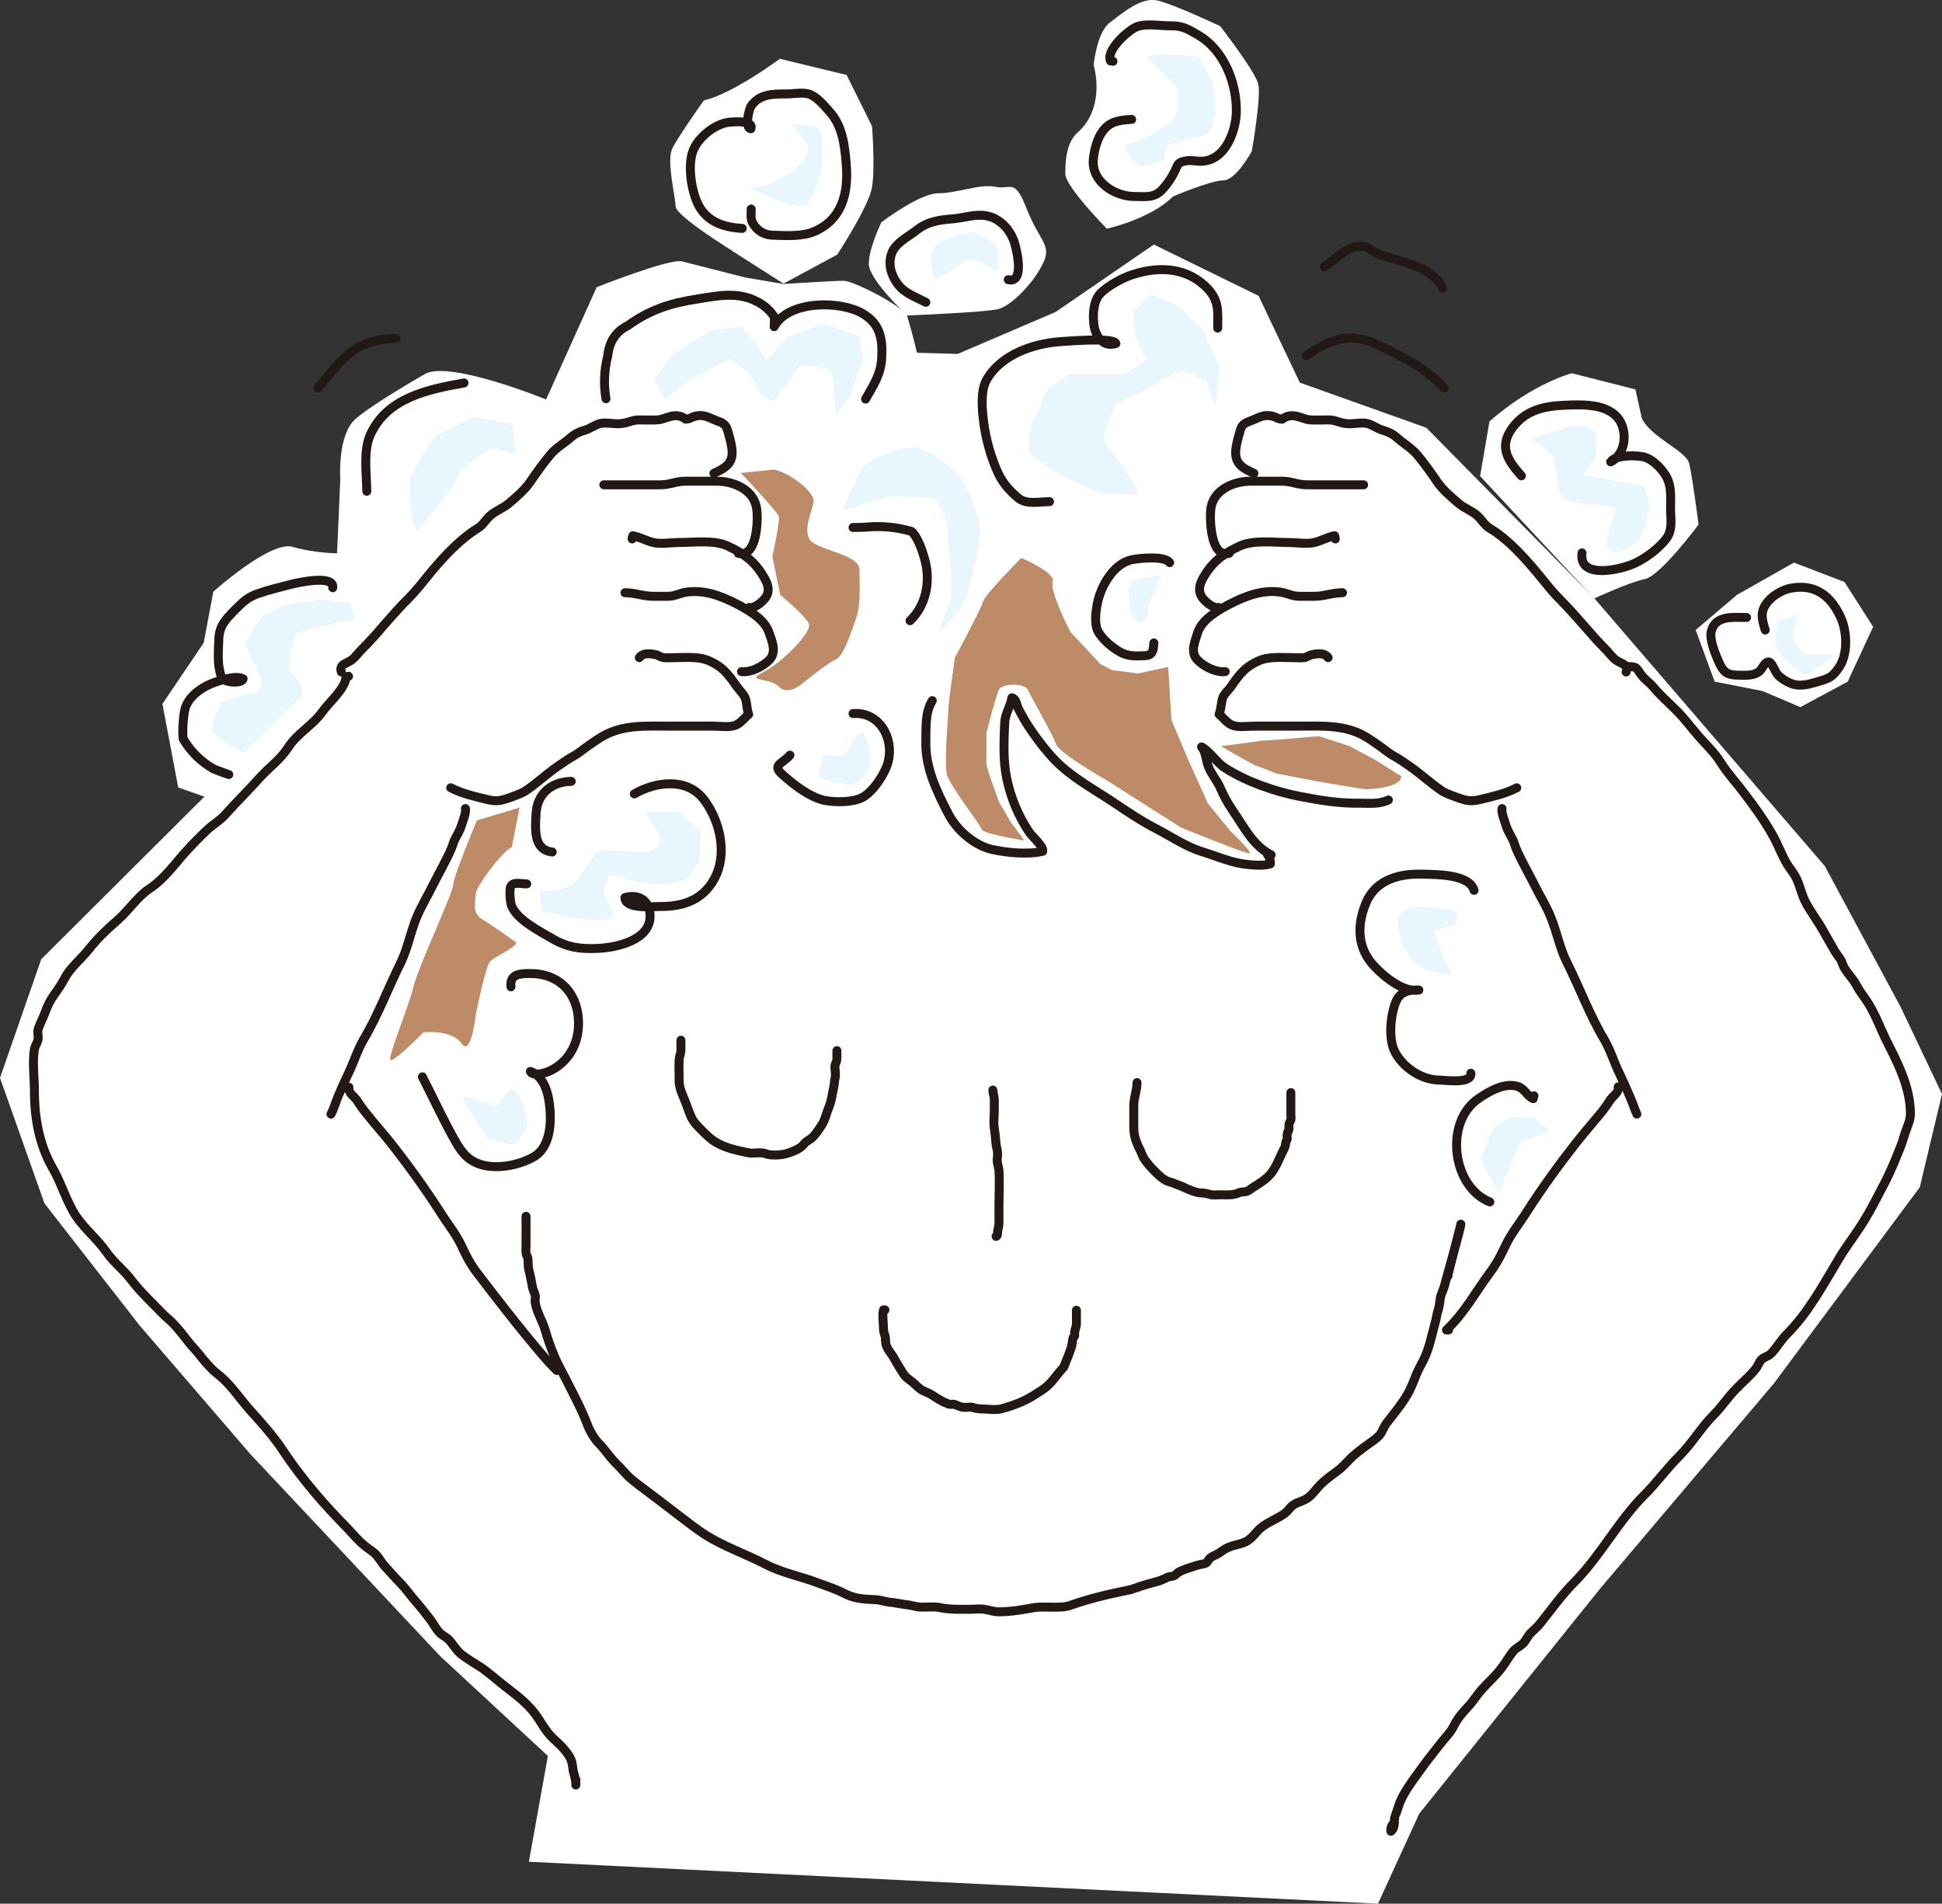
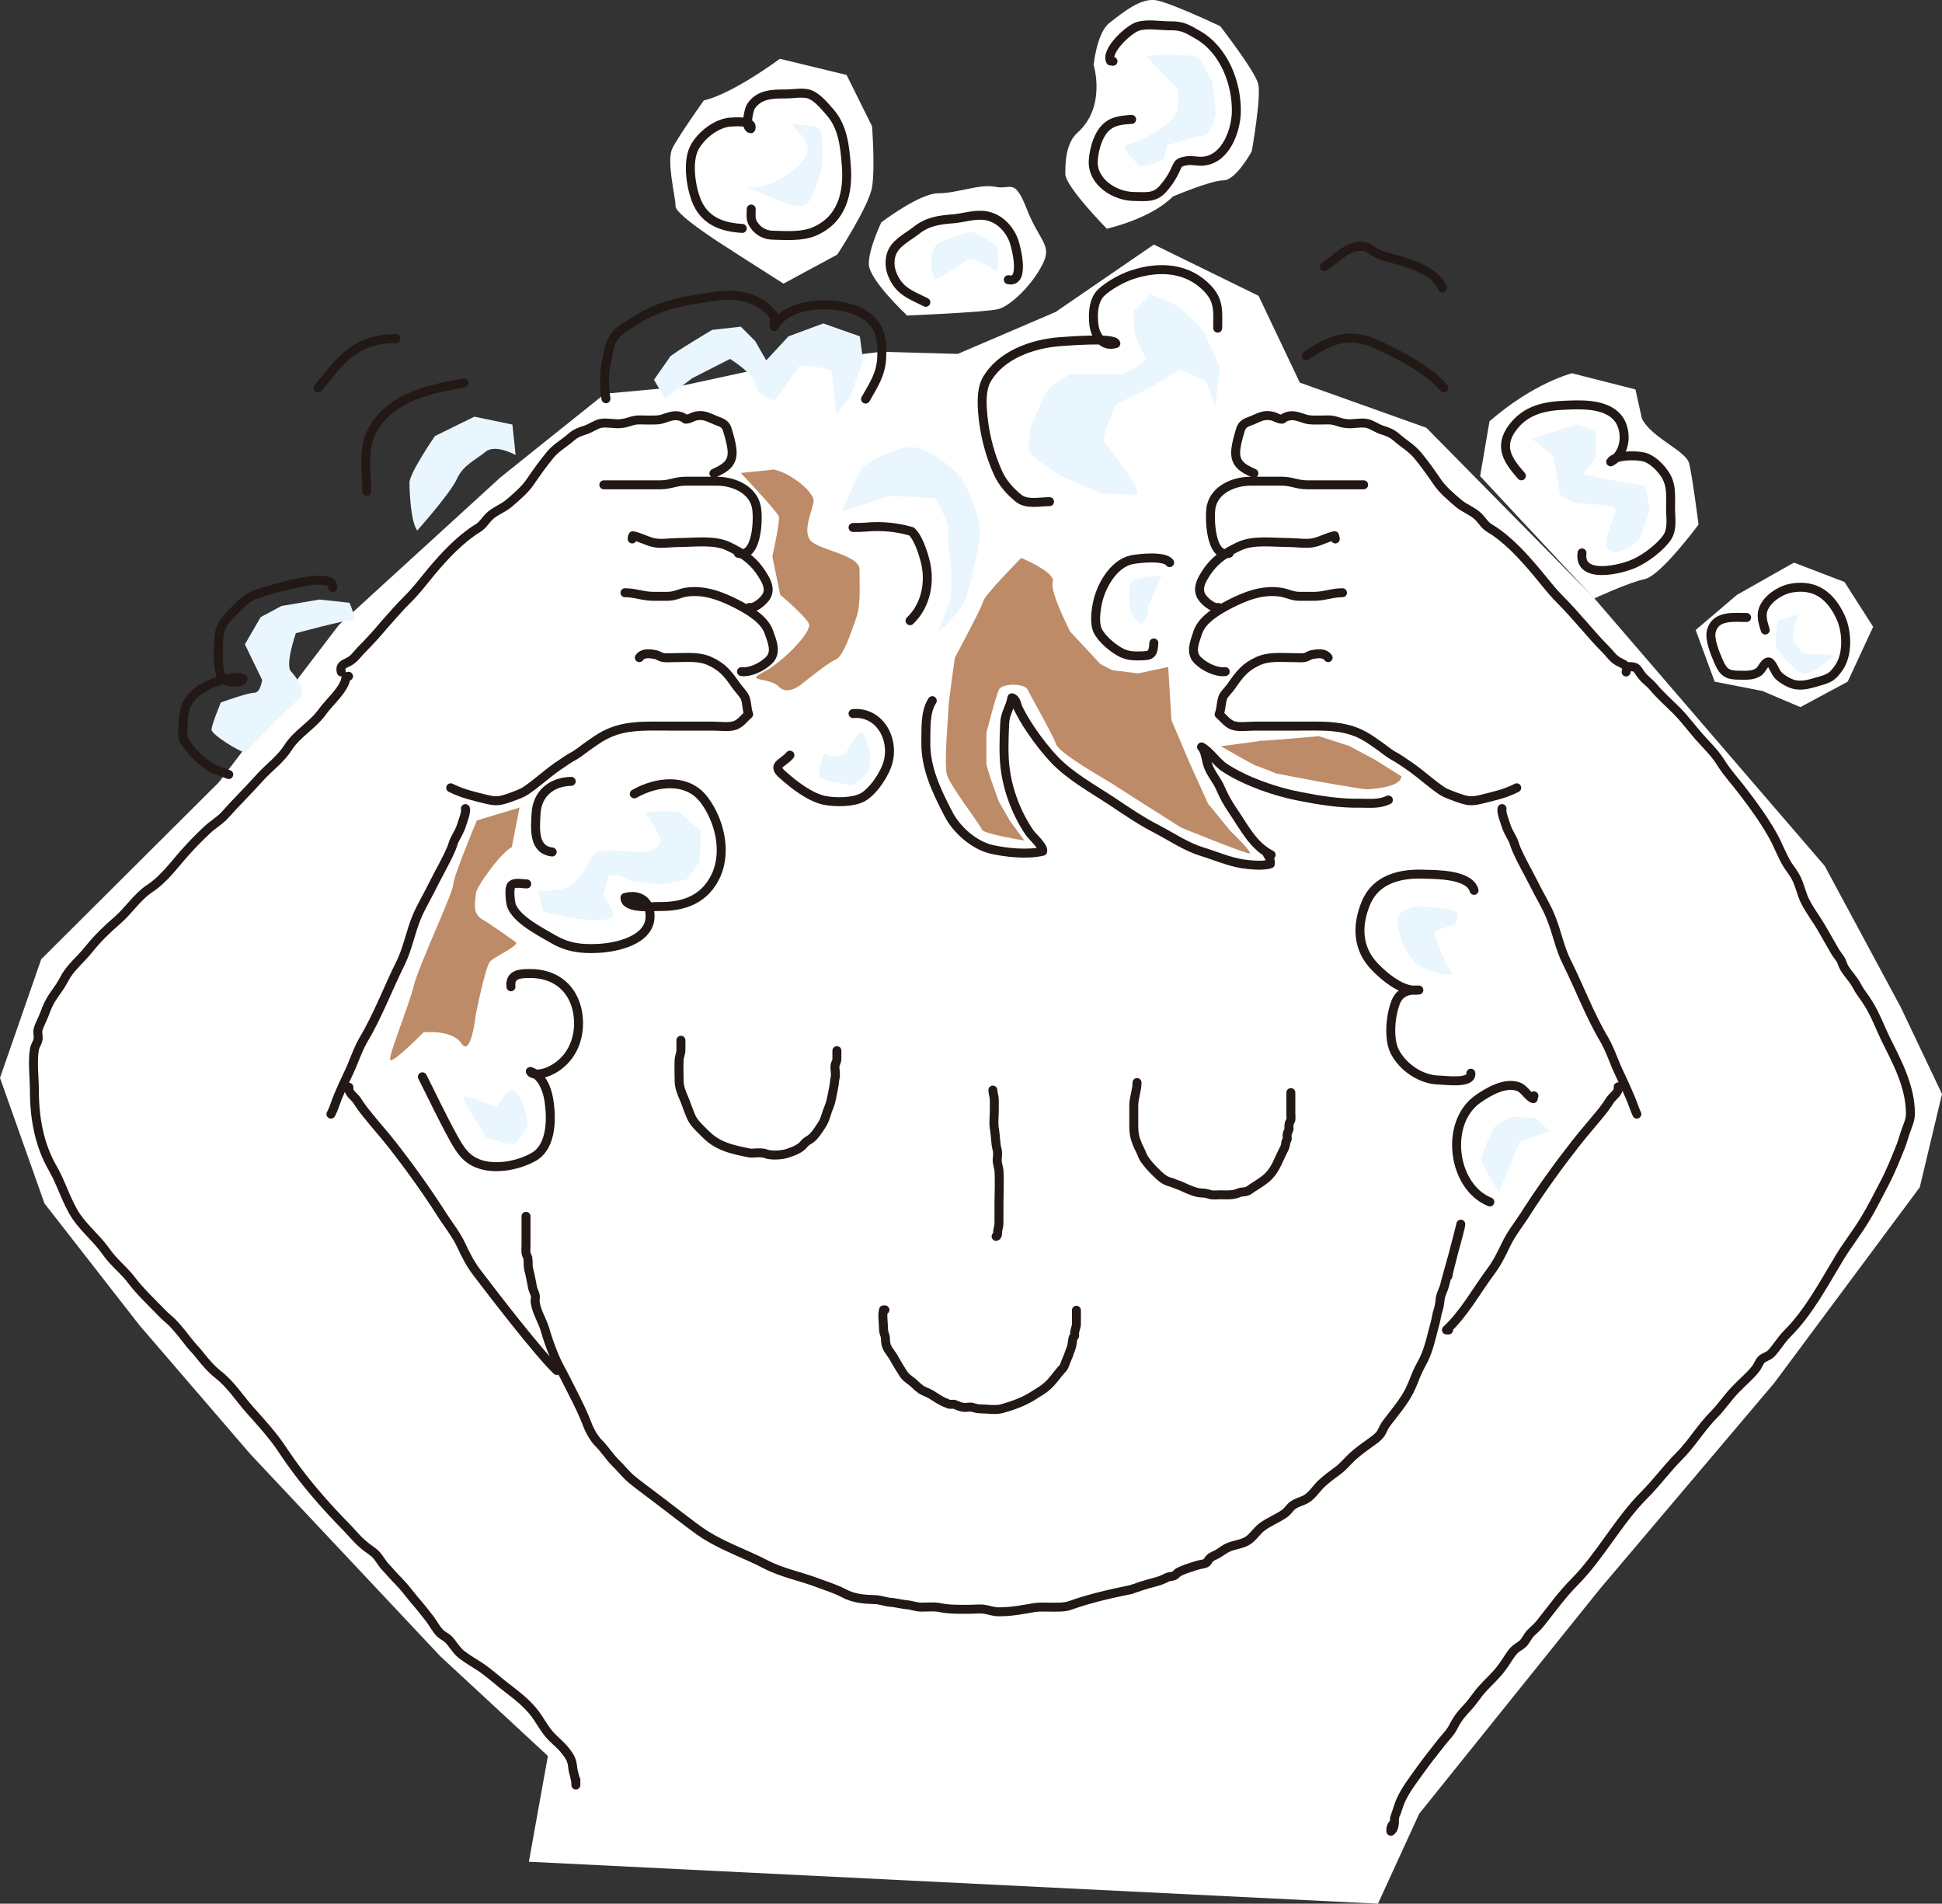
<svg xmlns="http://www.w3.org/2000/svg" id="_レイヤー_2" viewBox="0 0 54.16 53.09">
  <rect x="0" y="0" width="54.16" height="53.09" fill="#333333" stroke="none" />
  <defs>
    <style>.cls-1{fill:#bd8b67;}.cls-1,.cls-2,.cls-3{stroke-width:0px;}.cls-2{fill:#fff;}.cls-3{fill:#eaf6fd;}.cls-4{fill:none;stroke:#221815;stroke-linecap:round;stroke-linejoin:round;stroke-width:.25px;}</style>
  </defs>
  <g id="_レイヤー_1-2">
    <path class="cls-2" d="m20.43,7s-1.59-.98-1.59-1.25-.26-1.25-.09-1.61c.18-.36.88-1.34.88-1.34.8-.18,2.12-1.16,2.12-1.16l1.86.45.71,1.43s.09,1.16,0,1.7c-.09.54-.97,1.88-.97,1.88l-1.5.81-1.41-.9Z" />
    <path class="cls-2" d="m30.86,6.37s-1.15-1.17-1.15-1.52.02-.87.35-1.16c.8-.72.44-1.88.44-1.88,0,0,.09-.9.44-1.17.35-.27.88-.72,1.32-.63.44.09,1.77.72,1.77.72,0,0,.97,1.25,1.06,1.61.09.36-.18,1.88-.18,1.88,0,0-.44.81-.79.81s-1.41.45-1.41.45c-.62.63-1.85.9-1.85.9" />
-     <path class="cls-2" d="m7.53,22.86c-.27-.09-2.56-.9-2.56-.9l-.44-2.33,1.15-1.7.27-1.43s1.59-1.43,2.21-1.25c.62.18,1.24.18,1.24.18l.09-2.06s-.09-1.26.44-1.7c.53-.45,1.94-1.25,1.94-1.25.71-.36,3.36.72,3.36.72l1.41-3.13s2.03-.81,2.38-.72c.35.09,1.77.45,1.77.45l1.06.18s1.41-.09,1.68-.09,1.68.72,1.77.99c.09.27.53,1.88.44,2.15-.09.27-.35,1.34-.62,1.7-.27.36-8.75,5.65-8.75,5.65l-8.83,4.57Z" />
    <path class="cls-2" d="m25.29,8.79s-1.06-.99-1.06-1.43.35-1.16.35-1.16c0,0,1.06-.81,1.59-.81s1.15-.27,1.59-.18c.44.09.53-.27.88.63.35.89.71.99.44,1.52-.26.54-.88,1.17-1.24,1.26-.35.09-2.56.18-2.56.18" />
    <path class="cls-2" d="m41.28,13.27l.26-1.52c1.24-1.08,2.3-1.34,2.3-1.34l1.77.45.18.81c.26.54,1.24.9,1.32,1.26.09.36.26,1.7.26,1.7,0,0-1.06,1.43-1.5,1.52-.44.09-1.41.54-1.41.54l-3.18-3.41Z" />
    <polygon class="cls-2" points="49.15 19.27 47.82 19.01 47.29 17.57 48.44 16.59 50.03 15.69 51.44 16.23 52.24 17.48 51.53 19.01 50.21 19.72 49.15 19.27" />
    <polygon class="cls-2" points="1.15 26.75 6.1 21.82 9.45 17.43 13.96 13.31 16.87 10.98 18.82 10.8 21.73 10.17 24.56 9.81 26.71 9.87 29.44 8.7 32.18 6.82 35.1 8.25 36.25 10.67 39.78 11.93 44.46 16.68 50.89 24.15 53.01 28.09 54.16 30.51 53.54 33.11 49.48 38.57 44.62 44.31 39.58 50.58 38.43 53.09 14.75 51.92 15.28 48.97 12.28 46.19 6.98 40.55 3.89 36.96 1.24 33.56 0 30.06 1.15 26.75" />
    <path class="cls-4" d="m45.35,18.74c.07-.22-.15-.23-.28-.33-.11-.08-.2-.21-.29-.3-.22-.22-.41-.44-.62-.68-.22-.25-.43-.49-.67-.73-.24-.24-.42-.49-.65-.76-.37-.44-.8-.91-1.28-1.2-.16-.09-.22-.23-.35-.35-.15-.14-.36-.21-.53-.35-.21-.18-.46-.39-.61-.62-.17-.25-.35-.5-.54-.73-.18-.21-.39-.32-.59-.5-.13-.11-.24-.15-.4-.2-.13-.04-.28-.15-.41-.18-.18-.04-.41.03-.6,0-.19-.02-.28-.1-.49-.1-.16,0-.33.01-.49,0-.2-.01-.38-.15-.59-.11-.07.01-.14.04-.2.09-.12,0-.18-.07-.3-.09-.2-.04-.33.03-.49.1-.17.08-.32.08-.38.3-.05.17-.1.34-.12.5-.06.42.17.55.5.7" />
    <path class="cls-4" d="m40.4,37.09s-.04,0-.06,0c.5-.47.82-1.07,1.22-1.61.19-.25.31-.5.44-.77.15-.32.4-.62.59-.93.42-.65.88-1.29,1.36-1.9.22-.28.45-.54.67-.81.11-.13.2-.26.29-.4.08-.11.25-.21.22-.36v.06" />
    <path class="cls-4" d="m38.03,13.52c-.53,0-1.05,0-1.58,0-.27,0-.43-.1-.69-.1-.3,0-.59,0-.89,0-.43,0-.98.21-1.09.7-.06.29-.03,1.46.5,1.31" />
    <path class="cls-4" d="m37.24,15.03s-.01-.06-.02-.09c-.2.04-.39.15-.57.19-.2.05-.49,0-.7,0-.45,0-.99-.08-1.38.1-.41.19-.73.41-.97.81-.1.16-.21.37-.1.58.07.13.33.36.48.32" />
    <path class="cls-4" d="m37.04,18.34c-.11-.15-.32-.11-.47-.08-.07.02-.12.07-.21.08-.1.01-.21,0-.3,0-.35,0-.68-.04-.98.1-.35.16-.5.35-.73.68-.06.1-.22.24-.25.34-.05.16-.04.31-.1.46.12.1.22.25.38.31.18.06.41.02.6.02h1.29c.44,0,.87-.02,1.28.08.37.09.58.23.89.45.13.09.26.2.39.28.19.1.32.2.5.32.3.21.59.48.89.68.13.08.29.13.42.18.29.1.38.12.67.05.36-.09.66-.15.99-.32" />
    <path class="cls-4" d="m37.44,16.53c-.29,0-.51.1-.79.1-.13,0-.26,0-.4,0-.2,0-.31-.07-.5-.11-.53-.09-1.01.1-1.46.33-.32.17-.77.42-.89.8-.07.23-.22.54,0,.76.18.18.51.35.77.32" />
    <path class="cls-4" d="m41.89,22.55c-.03.11.09.39.12.5.03.09.1.22.15.31.07.12.07.18.12.3.14.33.34.67.5.99.15.31.35.62.47.93.17.41.25.87.45,1.26.35.7.64,1.48,1.04,2.15.18.31.28.66.44.98.1.21.18.39.27.6.08.17.12.33.2.5" />
    <path class="cls-4" d="m9.52,18.74c-.07-.22.15-.23.28-.33.11-.08.2-.21.29-.3.22-.22.42-.44.62-.68.22-.25.43-.49.67-.73.24-.24.43-.49.65-.76.37-.44.81-.91,1.28-1.2.16-.09.22-.23.35-.35.15-.14.36-.21.53-.35.21-.18.46-.39.61-.62.17-.25.35-.5.54-.73.17-.21.39-.32.59-.5.13-.11.24-.15.4-.2.13-.04.28-.15.41-.18.19-.04.41.03.6,0,.19-.02.29-.1.49-.1.16,0,.33.01.5,0,.2-.01.38-.15.59-.11.07.01.14.04.2.09.12,0,.18-.07.3-.09.2-.04.32.03.49.1.17.08.32.08.38.3.05.17.1.34.12.5.06.42-.18.55-.5.7" />
    <path class="cls-4" d="m15.53,38.22c-.5-.47-1.82-2.19-2.23-2.73-.19-.25-.31-.49-.44-.77-.15-.32-.4-.62-.59-.93-.42-.65-.88-1.29-1.36-1.9-.22-.28-.45-.53-.67-.81-.11-.13-.2-.26-.29-.4-.08-.11-.25-.21-.22-.36,0,.02,0,.04,0,.06" />
    <path class="cls-4" d="m16.84,13.52c.53,0,1.05,0,1.58,0,.27,0,.43-.1.69-.1.3,0,.6,0,.89,0,.43,0,.98.21,1.09.7.07.29.04,1.46-.5,1.31" />
    <path class="cls-4" d="m17.63,15.03s0-.06.02-.09c.2.04.39.15.57.19.2.05.49,0,.7,0,.45,0,.99-.08,1.38.1.41.19.73.41.97.81.1.16.22.37.11.58-.07.13-.33.36-.48.32" />
    <path class="cls-4" d="m17.83,18.34c.11-.15.32-.11.47-.08.07.02.12.07.22.08.1.01.2,0,.3,0,.35,0,.68-.04.98.1.35.16.5.35.73.68.07.1.21.24.25.34.06.16.04.31.1.46-.12.1-.22.25-.38.31-.18.06-.41.02-.6.02h-1.29c-.44,0-.87-.02-1.29.08-.36.09-.58.23-.89.45-.13.09-.26.2-.39.28-.19.1-.32.2-.5.32-.3.21-.59.48-.89.68-.13.08-.29.13-.42.18-.29.1-.38.12-.67.05-.36-.09-.65-.15-.99-.32" />
    <path class="cls-4" d="m17.43,16.53c.28,0,.51.1.79.1.13,0,.26,0,.39,0,.2,0,.31-.07.49-.11.53-.09,1.01.1,1.46.33.32.17.77.42.89.8.08.23.22.54,0,.76-.18.18-.51.35-.77.32" />
    <path class="cls-4" d="m12.98,22.55c.03.11-.09.39-.12.5-.03.09-.1.22-.15.31-.07.12-.07.18-.12.3-.14.33-.34.67-.5.99-.15.31-.34.62-.47.93-.17.41-.25.87-.44,1.26-.35.7-.64,1.48-1.04,2.15-.18.31-.28.66-.44.98-.1.21-.18.39-.27.6-.07.17-.11.33-.2.5" />
    <path class="cls-4" d="m12.94,10.68c-1.01.18-2.14.41-2.61,1.44-.2.43-.11,1.08-.1,1.58" />
    <path class="cls-4" d="m36.43,9.92c.68-.46,1.2-.67,1.98-.31.66.31,1.39.67,1.86,1.21" />
    <path class="cls-4" d="m11.04,9.44c-1.19.02-1.54.63-2.17,1.38" />
    <path class="cls-4" d="m36.93,7.44c.27-.17.58-.51.89-.56.38-.06.39.13.68.23.53.18,1.45.31,1.73.92" />
    <path class="cls-4" d="m9.72,18.86s-.05.01-.07.02c-.02.33-.48.71-.66.97-.27.38-.71.61-.95.99-.21.33-.51.54-.77.82-.32.36-.67.7-.99,1.06-.16.18-.36.28-.53.45-.18.17-.36.35-.53.54-.35.38-.62.79-1.06,1.08-.33.22-.57.6-.88.87-.29.25-.56.51-.8.81-.21.27-.52.51-.68.82-.09.17-.18.3-.29.45-.13.19-.19.32-.27.54-.05.14-.15.31-.18.44-.02.09.02.18,0,.27-.02.1-.08.17-.1.27-.06.36,0,.8,0,1.17,0,.76.14,1.51.51,2.15.25.43.38.93.66,1.35.25.36.59.63.84.99.21.3.5.51.72.81.23.3.56.61.82.88.1.11.23.2.33.31.15.16.29.34.43.52.1.13.2.22.3.35.14.18.33.4.51.54.35.27.58.64.88.98.33.37.68.75.95,1.17.52.78,1.13,1.48,1.79,2.15.14.15.28.32.44.45.12.11.25.17.36.29.09.1.16.24.26.34.12.13.23.26.35.38.17.17.29.34.44.52.15.17.3.36.44.54.09.12.16.26.26.37.07.08.17.12.25.19.13.13.22.31.37.43.17.13.36.24.53.35.28.19.52.42.79.62.3.23.61.48.82.81.08.12.15.24.24.36.15.21.36.34.52.55.12.15.18.25.2.44.01.16.1.35.09.51,0-.05,0-.1,0-.15" />
    <path class="cls-4" d="m45.41,18.59c.27,0,.22.05.38.25.09.12.22.2.31.31.2.24.44.45.66.67.22.22.41.48.62.72.22.25.44.45.62.74.18.29.42.54.62.81.29.38.56.75.8,1.17.17.29.27.6.44.87.08.12.18.24.24.37.1.2.14.43.24.63.14.28.34.53.49.8.1.18.21.36.31.54.05.1.12.18.18.27.06.09.07.18.12.26.11.18.26.32.36.52.09.17.21.3.31.47.2.32.32.66.48.99.33.66.68,1.31.69,2.06,0,.18-.05.28-.11.45-.06.15-.1.32-.15.45-.14.35-.29.73-.47,1.07-.17.32-.34.67-.53.98-.22.37-.49.71-.71,1.07-.46.76-.86,1.53-1.48,2.15-.17.17-.28.38-.44.54-.08.08-.19.09-.27.17-.07.08-.1.19-.17.27-.15.19-.36.36-.53.54-.23.23-.39.49-.62.72-.36.36-.61.8-.97,1.16-.35.35-.62.73-.97,1.08-.73.73-1.22,1.69-1.94,2.42-.36.36-.65.77-.97,1.17-.08.1-.18.18-.27.27-.07.08-.13.2-.19.27-.08.08-.16.11-.25.19-.13.13-.24.35-.36.5-.16.22-.35.38-.53.58-.15.16-.26.35-.41.51-.17.18-.28.31-.4.54-.08.17-.22.3-.33.44-.21.27-.43.54-.62.81-.2.28-.42.56-.55.88-.03.07-.04.13-.07.2,0,.02-.07.19-.07.2-.03.14.02.3-.11.4-.01-.09.02-.18.1-.24" />
    <path class="cls-4" d="m14.67,33.92c0,.27,0,.54,0,.81,0,.06-.01.14,0,.2,0,.07.04.1.05.15.01.07.01.12.01.19,0,.11.03.17.05.27.03.13.05.27.08.4.02.07.06.13.07.2.01.06-.02.14,0,.2.04.26.2.5.27.74.07.25.16.5.26.74.09.22.21.42.31.62.21.42.43.82.6,1.26.07.19.19.41.33.55.17.17.29.37.46.54.16.15.29.33.46.47.22.18.46.35.68.52.2.15.43.33.64.49.24.18.49.38.74.54.53.33,1.12.53,1.66.81.48.25.96.33,1.46.52.24.09.5.17.73.29.28.15.55.17.86.18.14,0,.26.05.4.07.16.01.31.05.47.07.16.01.28.07.45.07.16,0,.33-.02.49.01.28.06.56.05.85.05.13,0,.27-.02.4,0,.15.02.24.07.41.07.35,0,.65-.06,1-.12.14-.02.29-.01.44-.01.2,0,.38.01.55-.05.56-.2,1.15-.33,1.69-.44,0,0,.14-.05.15-.05.07-.03.14-.05.21-.07.15-.05.3-.08.45-.13.07-.03.13-.05.2-.09.07-.03.14-.02.2-.05.06-.03.06-.06.11-.09.07-.04.15-.07.23-.1.1-.03.2-.07.31-.1.06-.02.16-.03.21-.05.08-.03.06-.07.13-.14.06-.06.14-.08.21-.12.09-.05.17-.12.27-.17.18-.09.41-.1.57-.2.16-.1.26-.28.41-.39.19-.14.38-.21.58-.34.11-.07.12-.1.21-.2.1-.12.27-.15.41-.22.19-.1.3-.3.46-.45.15-.14.32-.26.48-.38.14-.11.25-.25.38-.37.19-.17.39-.31.6-.46.07-.05.16-.13.2-.2.05-.09.08-.18.15-.27.22-.29.47-.58.63-.89.08-.16.14-.32.2-.47.06-.14.13-.27.2-.4.16-.32.23-.7.33-1.06.03-.11.04-.23.08-.34.04-.12.04-.22.06-.34.02-.11.09-.23.12-.35.02-.11.45-1.58.45-1.7,0,.04-.37,1.41-.36,1.45" />
    <path class="cls-4" d="m24.68,36.53s-.03,0-.04,0c-.04.15,0,.37,0,.53,0,.1.03.14.05.22.01.1,0,.18.04.27.05.13.16.23.22.36.08.14.16.27.25.41.08.12.21.18.31.28.06.06.12.11.19.16.09.05.18.08.27.13.13.08.25.17.4.23.02,0,.08.04.1.04.04.01.08,0,.13,0,.07.02.16.07.23.08.08.02.17,0,.25,0,.1.02.16.05.26.05.18,0,.4.04.58,0,.33-.09.67-.21.96-.41.11-.07.22-.13.32-.22.16-.14.26-.3.39-.45.06-.06.08-.08.11-.17.03-.08.06-.15.09-.22.03-.08.05-.15.08-.22.04-.11.03-.2.06-.3.02-.01.03-.03.04-.05,0-.03,0-.06,0-.09.01-.08.04-.14.05-.22,0-.13,0-.27,0-.4" />
    <path class="cls-4" d="m27.69,30.4c0,.09.04.18.04.27,0,.09,0,.18,0,.27,0,.19-.03.4.01.59.03.18.02.36.07.53.02.09.01.19,0,.28,0,.12.04.2.05.3.02.32,0,.66,0,.99,0,.15,0,.3,0,.45,0,.09-.01.14-.03.22-.02.07.01.16-.05.18" />
    <path class="cls-4" d="m18.99,29.01c0,.09,0,.18,0,.27,0,.1-.04.17-.05.27-.01.19,0,.39,0,.58,0,.18.06.33.13.49.07.16.12.33.19.49.06.15.15.25.26.36.12.12.24.25.39.35.3.2.64.26.97.33.08.02.18,0,.26,0,.1,0,.17,0,.26.04.16.04.4.02.54-.02.15-.05.3-.1.42-.2.05-.04.08-.1.13-.13.06-.05.12-.07.18-.13.11-.12.2-.26.28-.39.08-.15.1-.29.17-.45.07-.17.09-.36.13-.54.02-.09.02-.18.04-.27.03-.12-.02-.25,0-.36.02-.07.05-.09.05-.18,0-.08,0-.17,0-.22" />
    <path class="cls-4" d="m31.71,30.19c0,.21-.08.4-.09.61,0,.21,0,.42,0,.63,0,.17.03.32.1.48.03.08.08.16.11.24.03.07.06.15.11.21.08.11.17.21.27.31.1.1.22.22.35.27.07.03.13.03.2.07.07.03.15.05.23.09.15.07.37.17.53.17.11,0,.17.03.26.05.08.01.18,0,.26,0,.18,0,.35.02.52-.06.07-.03.14-.01.22-.04.06-.02.13-.09.19-.12.14-.09.29-.18.41-.3.2-.2.29-.49.42-.74.04-.07.05-.12.06-.2,0-.03.03-.05.04-.1,0-.04-.01-.09,0-.13,0-.05.04-.09.05-.14,0-.04-.01-.09,0-.13,0-.05.04-.09.05-.13.01-.05,0-.12,0-.18v-.58" />
    <path class="cls-4" d="m26,19.54c-.21.33-.17.79-.18,1.16-.01.72.3,1.36.62,1.98.23.46.73.9,1.23,1.01.4.09,1,.15,1.41.05.03-.13-.29-.41-.36-.51-.35-.51-.59-1.12-.68-1.74-.06-.42-.04-.9-.02-1.33.01-.26.16-.45.2-.7.12.03.13.18.17.28.1.2.22.41.35.6.2.3.45.62.7.88.46.46,1.03.77,1.56,1.12.42.28.81.55,1.26.78.42.22.81.49,1.26.63.36.11.75.28,1.13.34.21.03.58.07.78,0,0-.1-.02-.18-.08-.26" />
    <path class="cls-4" d="m29.27,13.99c-.28,0-.64.09-.87-.1-.24-.2-.44-.42-.57-.71-.2-.44-.34-.95-.4-1.43-.04-.34-.09-.83.08-1.15.4-.71,1.29-1.01,2.03-1.07.17-.01,1.55-.13,1.58.05-.38.12-.6-.24-.62-.6-.02-.27,0-.59.19-.8.21-.21.61-.43.89-.52.76-.25,1.56-.2,2.12.41.31.34.26.65.26,1.08" />
    <path class="cls-4" d="m32.62,15.69c-.14-.2-.86-.12-1.06-.08-.51.11-.87.75-.96,1.24-.04.2-.08.53.01.73.11.24.45.52.68.63.17.08.35.09.54.08.29,0,.33-.06.35-.36" />
    <path class="cls-4" d="m16.9,11.12c-.07-.4-.05-.8.05-1.2.04-.39.22-.67.56-.84.61-.44,1.2-.63,1.93-.74.55-.09,1.13-.21,1.65.06.21.1.37.24.5.43.02.07,0,.22,0,.28.4-.74,1.84-.73,2.46-.37.49.28.57.7.54,1.23-.02.47-.23.77-.45,1.16" />
    <path class="cls-4" d="m23.79,14.71c.12,0,.24,0,.36-.01.43-.04.86,0,1.27.12.18.16.31.56.37.78.17.61.04,1.28-.41,1.71" />
    <path class="cls-4" d="m23.79,19.9c.72-.06,1.15.67.98,1.34-.08.33-.42.84-.72,1-.27.14-.76.14-1.06.08-.41-.09-.86-.44-1.17-.72-.31-.27.01-.3.21-.54" />
    <path class="cls-4" d="m17.69,22.14c.61-.35,1.48-.46,1.95.17.42.56.63,1.41.34,2.08-.31.69-.9.9-1.59.89-.19,0-.97.08-.96-.25.4-.11.7.1.7.52,0,.68-.95.88-1.48.9-.47.02-.83-.03-1.24-.27-.34-.2-.98-.52-1.14-.91-.04-.09-.07-.44-.03-.54.06-.15.3-.08.45-.08" />
    <path class="cls-4" d="m35.45,23.84c-.51-.26-.75-.77-1.08-1.25-.14-.21-.23-.37-.33-.6-.09-.22-.27-.41-.35-.64-.06-.17-.06-.38-.18-.52.25.14.41.43.66.59.59.38,1.4.66,2.08.79.56.11,1.11.2,1.68.19.3,0,.53.03.79-.09" />
    <path class="cls-4" d="m41.11,24.83c-.13-.45-1.04-.44-1.39-.45-.65-.03-1.34.13-1.62.79-.27.64-.25,1.29.25,1.8.28.29.79.71,1.22.64-.28-.01-.53.04-.65.35-.14.37-.2.99-.03,1.35.22.45.74.8,1.23.81.17,0,.94.12.9-.19" />
    <path class="cls-4" d="m41.55,33.52c-1.05-.42-1.28-2.22-.32-2.88.29-.2.73-.46,1.1-.34.19.06.27.28.43.34,0-.03.01-.05.02-.08" />
    <path class="cls-4" d="m14.25,27.52c-.04-.36.26-.37.52-.37.64-.01,1.16.33,1.32.99.16.7-.1,1.44-.79,1.74-.11.05-.45.14-.51,0,.31.1.46.47.51.76.09.52.1,1.32-.41,1.62-.42.24-1.04.36-1.5.21-.39-.13-.55-.39-.74-.73-.31-.56-.58-1.14-.87-1.71" />
    <path class="cls-4" d="m6.38,21.6c-.14-.05-.29-.1-.43-.16-.35-.2-.63-.48-.84-.83-.03-.21,0-.6.04-.8.07-.34.41-.6.71-.73.22-.09.69-.26.92-.15-.03.11-.29.1-.37.08-.21-.03-.25-.12-.29-.34-.05-.24-.03-.53-.02-.78,0-.42.17-.59.45-.88.21-.21.35-.35.63-.45.31-.11.65-.19.96-.27.13-.03,1.19-.28,1.14.1" />
    <path class="cls-4" d="m25.82,8.43c-.31-.16-.6-.25-.8-.53-.17-.24-.26-.54-.15-.84.11-.29.45-.45.68-.63.32-.26.66-.3,1.06-.33.3-.03.6-.14.91-.08.36.07.64.37.76.71.07.21.31,1.18-.16,1.07" />
    <path class="cls-4" d="m42.43,13.27c-.38-.43-.64-.81-.25-1.34.37-.5.9-.61,1.49-.63.48-.02,1.23-.05,1.52.46.2.37.12.92-.27,1.12.12-.2.75-.19.95-.13.2.06.41.26.53.43.23.31.19.62.19.99,0,.27.06.57-.09.81-.19.28-.59.58-.89.72-.37.18-1.59.48-1.49-.28" />
    <path class="cls-4" d="m49.23,17.57c-.08-.26-.15-.48.02-.72.14-.22.46-.41.71-.45.68-.12,1.11.23,1.38.83.18.4.2,1.05-.07,1.41-.17.24-.26.28-.54.36-.21.06-.41.13-.63.1-.17-.02-.39-.15-.51-.27-.08-.08-.17-.36-.26-.37-.11-.01-.19.2-.26.26-.16.13-.36.11-.55.11-.34,0-.45-.06-.59-.38-.09-.21-.27-.63-.2-.86.12-.44.63-.37.98-.37" />
    <path class="cls-4" d="m15.4,23.76c-.54-.06-.47-.67-.45-1.07.03-.58.46-.89.98-.9" />
    <path class="cls-4" d="m20.7,6.37c-.53-.03-1.01-.19-1.25-.71-.18-.4-.29-1.13-.09-1.53.17-.34.59-.67.96-.72.12-.01.71-.07.62.18-.17-.01-.06-.52,0-.62.23-.35.61-.35.98-.35.2,0,.44-.05.63,0,.23.07.44.33.59.5.36.4.42.95.46,1.46.07.81-.12,1.55-.9,1.88-.34.14-.77.11-1.13.1-.21,0-.41-.09-.54-.28-.11-.15-.08-.26-.08-.45" />
    <path class="cls-4" d="m31.56,3.33c-.34.02-.6.05-.81.33-.16.22-.24.55-.26.81-.04.61.61,1.01,1.15,1.01.31,0,.55.05.78-.2.14-.15.26-.33.35-.52.09-.2.09-.23.29-.27.17-.04.36.03.53,0,.6-.08.87-.83.89-1.35.02-.81-.34-1.74-1.06-2.16-.29-.17-.45-.27-.79-.26-.28,0-.65-.07-.91.02-.24.08-.89.67-.75.96.02,0,.05,0,.07.01" />
    <path class="cls-1" d="m31.03,18.69l.71.09.84-.18.09,1.48.49,1.16.53,1.17.62.76s.66.63.53.63-1.9-.72-1.9-.72c0,0-1.77-1.12-1.9-1.21-.13-.09-1.5-.85-1.59-1.12-.09-.27-.71-1.34-.79-1.52-.09-.18-.71-.18-.8,0-.09.18-.35,1.21-.35,1.21v.85c0,.13.35,1.07.35,1.07l.31.54.4.54s-1.15-.18-1.19-.31c-.04-.13-.88-1.21-.97-1.52-.09-.31.04-1.66.04-1.84s.18-1.43.18-1.43c0,0,.75-1.39.79-1.57s1.06-1.21,1.06-1.21c0,0,.97.4.88.67-.09.27.49,1.39.49,1.39l.84.9.35.18Z" />
    <path class="cls-1" d="m21.54,13.09c.44.05,1.19.63,1.15.9-.04.27-.31.81-.09,1.08.22.27,1.37.4,1.37.81s.04.99-.09,1.35c-.13.36-.35,1.07-.57,1.16-.22.09-.93.67-.93.67,0,0-.4.36-.66.09-.26-.27-.97-.13-.44-.4.53-.27,1.37-1.12,1.28-1.35-.09-.22-.8-.81-.8-.81l-.22-1.07s.22-.99.18-1.12c-.04-.13-1.06-1.21-1.06-1.21l.88-.09Z" />
    <path class="cls-1" d="m14.29,23.62c-.27.09-1.02,1.12-1.02,1.3s-.13.54.18.72c.31.18.79.54.93.63.13.09-.57.4-.71.54-.13.13-.4,1.48-.4,1.48,0,0-.13,1.21-.4.81s-1.06-.31-1.06-.31c0,0-.88.9-.93.76-.04-.13.53-1.52.66-2.06.13-.54,1.1-2.6,1.1-2.82s.66-1.79.66-1.79l1.19-.36-.22,1.12Z" />
    <path class="cls-1" d="m35.1,20.66c.26,0,1.68-.13,1.68-.13l.84.27.75.4.71.45c0,.31-.84.36-.97.36s-1.37-.22-1.37-.22l-1.15-.22s-.44-.18-.57-.22c-.13-.05-.97-.54-.97-.54l1.06-.14Z" />
    <path class="cls-3" d="m40.66,25.46c-.09-.13-.93-.18-1.11-.18s-.53.13-.57.31c-.04.18.13.72.13.72,0,0,.26.54.53.67.27.13,1.02.31.84.13-.18-.18-.49-1.12-.49-1.12,0,0,.4-.18.53-.18s.13-.36.13-.36" />
    <path class="cls-3" d="m18,22.68c.18-.09.93-.04.93-.04l.62.54-.04.85-.35.49s-.66.18-.88.13c-.22-.04-.75-.04-.88-.18-.13-.13-.44-.04-.44-.04l-.13.54s.4.54.22.63c-.18.09-.62.04-.8.04s-1.1-.22-1.1-.22l-.13-.58s.4.04.79-.09c.4-.13.66-.9.84-.99.18-.09,1.01,0,1.24,0s.53-.13.53-.31-.4-.76-.4-.76" />
    <path class="cls-3" d="m12.92,30.61c-.03-.14.93.27.93.27,0,0,.32-.54.44-.49.26.09.49.9.4,1.03-.09.13-.22.49-.4.49s-.71-.18-.71-.18c0,0-.62-.94-.66-1.12" />
    <path class="cls-3" d="m41.81,33.25s-.49-.76-.49-.9.22-.67.31-.85c.09-.18.57-.36.57-.36l.62.04.4.36-.84.31-.57,1.39Z" />
    <path class="cls-3" d="m42.74,12.24c.18-.09,1.24-.4,1.24-.4,0,0,.53.13.53.27v.63l-.35.49.88.18.84.14.13.67-.27.8s-.51.49-.8.36c-.4-.18.22-1.12.09-1.21-.13-.09-.84-.13-.97-.13s-.57-.18-.57-.31-.18-1.03-.18-1.03l-.57-.45Z" />
    <path class="cls-3" d="m50.16,17.13s-.22.63-.13.76c.09.13.22.36.44.36s.79-.04.62.09c-.18.13-.53.45-.75.45s-.71-.54-.79-.72.04-.76.04-.76l.58-.18Z" />
    <path class="cls-3" d="m33.64,9.37c0-.13-.57-.63-.71-.76-.13-.14-.84-.4-.84-.4l-.49.49.04.58s.18.54.31.67c.13.13-.66.49-.66.49h-1.46s-.53.32-.62.45c-.09.13-.44.94-.44.94,0,0-.18.67,0,.85.18.18.79.58.79.58l1.15.5,1.02.04c.04-.27-.84-1.34-.93-1.48-.09-.13.31-1.03.31-1.03l.97-.49.84-.49.71.31.26.72.13-1.12-.4-.85Z" />
    <path class="cls-3" d="m32.4,16.05l-.4.9c.09.27-.18.45-.18.45,0,0-.31-.27-.31-.4s-.09-.72.09-.81c.18-.09.8-.14.8-.14" />
    <path class="cls-3" d="m18.67,9.96c.13-.13,1.19-.76,1.19-.76l.8-.09.4.4.31.54.62-.67.97-.36,1.02.36.09.67-.35.99-.4.54s-.09-1.07-.13-1.21c-.04-.13-.88-.18-.88-.18l-.71.99s-.49-.14-.53-.45c-.04-.31-.71-.72-.71-.72l-1.06.54-.75.58-.31-.54.44-.63Z" />
    <path class="cls-3" d="m24.72,13.85c.18-.04,1.37.05,1.37.05,0,0,.35.63.35.81s0,.54.04.76c.04.22.09,1.16,0,1.34-.09.18-.31.81-.31.81,0,0,.66-.54.8-1.03.13-.49.4-1.48.35-1.88-.04-.4-.31-1.08-.53-1.39-.22-.32-.97-.85-1.37-.85s-1.28.4-1.41.63c-.13.22-.53,1.16-.53,1.16l1.24-.4Z" />
    <path class="cls-3" d="m22.99,21.02c.22.09.53.14.66-.13.13-.27.4-.58.44-.45.04.13.18.45.18.63s0,.45-.18.58c-.18.13-.26.31-.53.22-.26-.09-.66-.09-.71-.22-.04-.14.13-.63.13-.63" />
    <path class="cls-3" d="m6.83,20.98c-.13,0-.93-.49-.93-.63s.26-.76.26-.76c0,0,.75-.27.93-.27s.22-.36.22-.36l-.48-.99.44-.76.58-.31,1.06-.18.84.09s.22.54.09.49c-.13-.04-1.59.36-1.59.36,0,0-.31.9-.13,1.07.18.18.4.58.26.72-.13.13-.62.58-.75.72-.13.13-.79.81-.79.81" />
    <path class="cls-3" d="m11.64,14.8c-.18-.22-.22-1.07-.22-1.34s.71-1.3.71-1.3l1.1-.54,1.06.22.09.85s-.57-.32-.84-.09c-.26.22-.62.36-.8.76-.18.4-1.1,1.43-1.1,1.43" />
    <path class="cls-3" d="m22.07,3.46c.13.18.62.54.4.9-.22.36-.66.63-.97.76-.31.13-.66.09-.66.09,0,0,.88.4,1.06.45.18.05.53.18.66-.04.13-.22.31-.67.35-.94s.04-.94-.04-1.07c-.09-.14-.79-.14-.79-.14" />
    <path class="cls-3" d="m31.96,1.58c.49-.13,1.46,0,1.46,0l.4.72.09.85s-.09.58-.35.63c-.26.04-1.01.27-1.01.27l-.09.4s-.66.31-.75.13c-.09-.18-.57-.49-.18-.58.4-.09,1.19-.58,1.28-.85.09-.27.09-.67-.04-.76-.13-.09-.79-.81-.79-.81" />
    <path class="cls-3" d="m26.09,7.81c-.13-.18-.22-.85.09-1.03.31-.18.93-.32.93-.32,0,0,.71.31.71.49s.09.72-.09.58c-.18-.13-.66-.4-.79-.27-.13.13-.84.54-.84.54" />
  </g>
</svg>